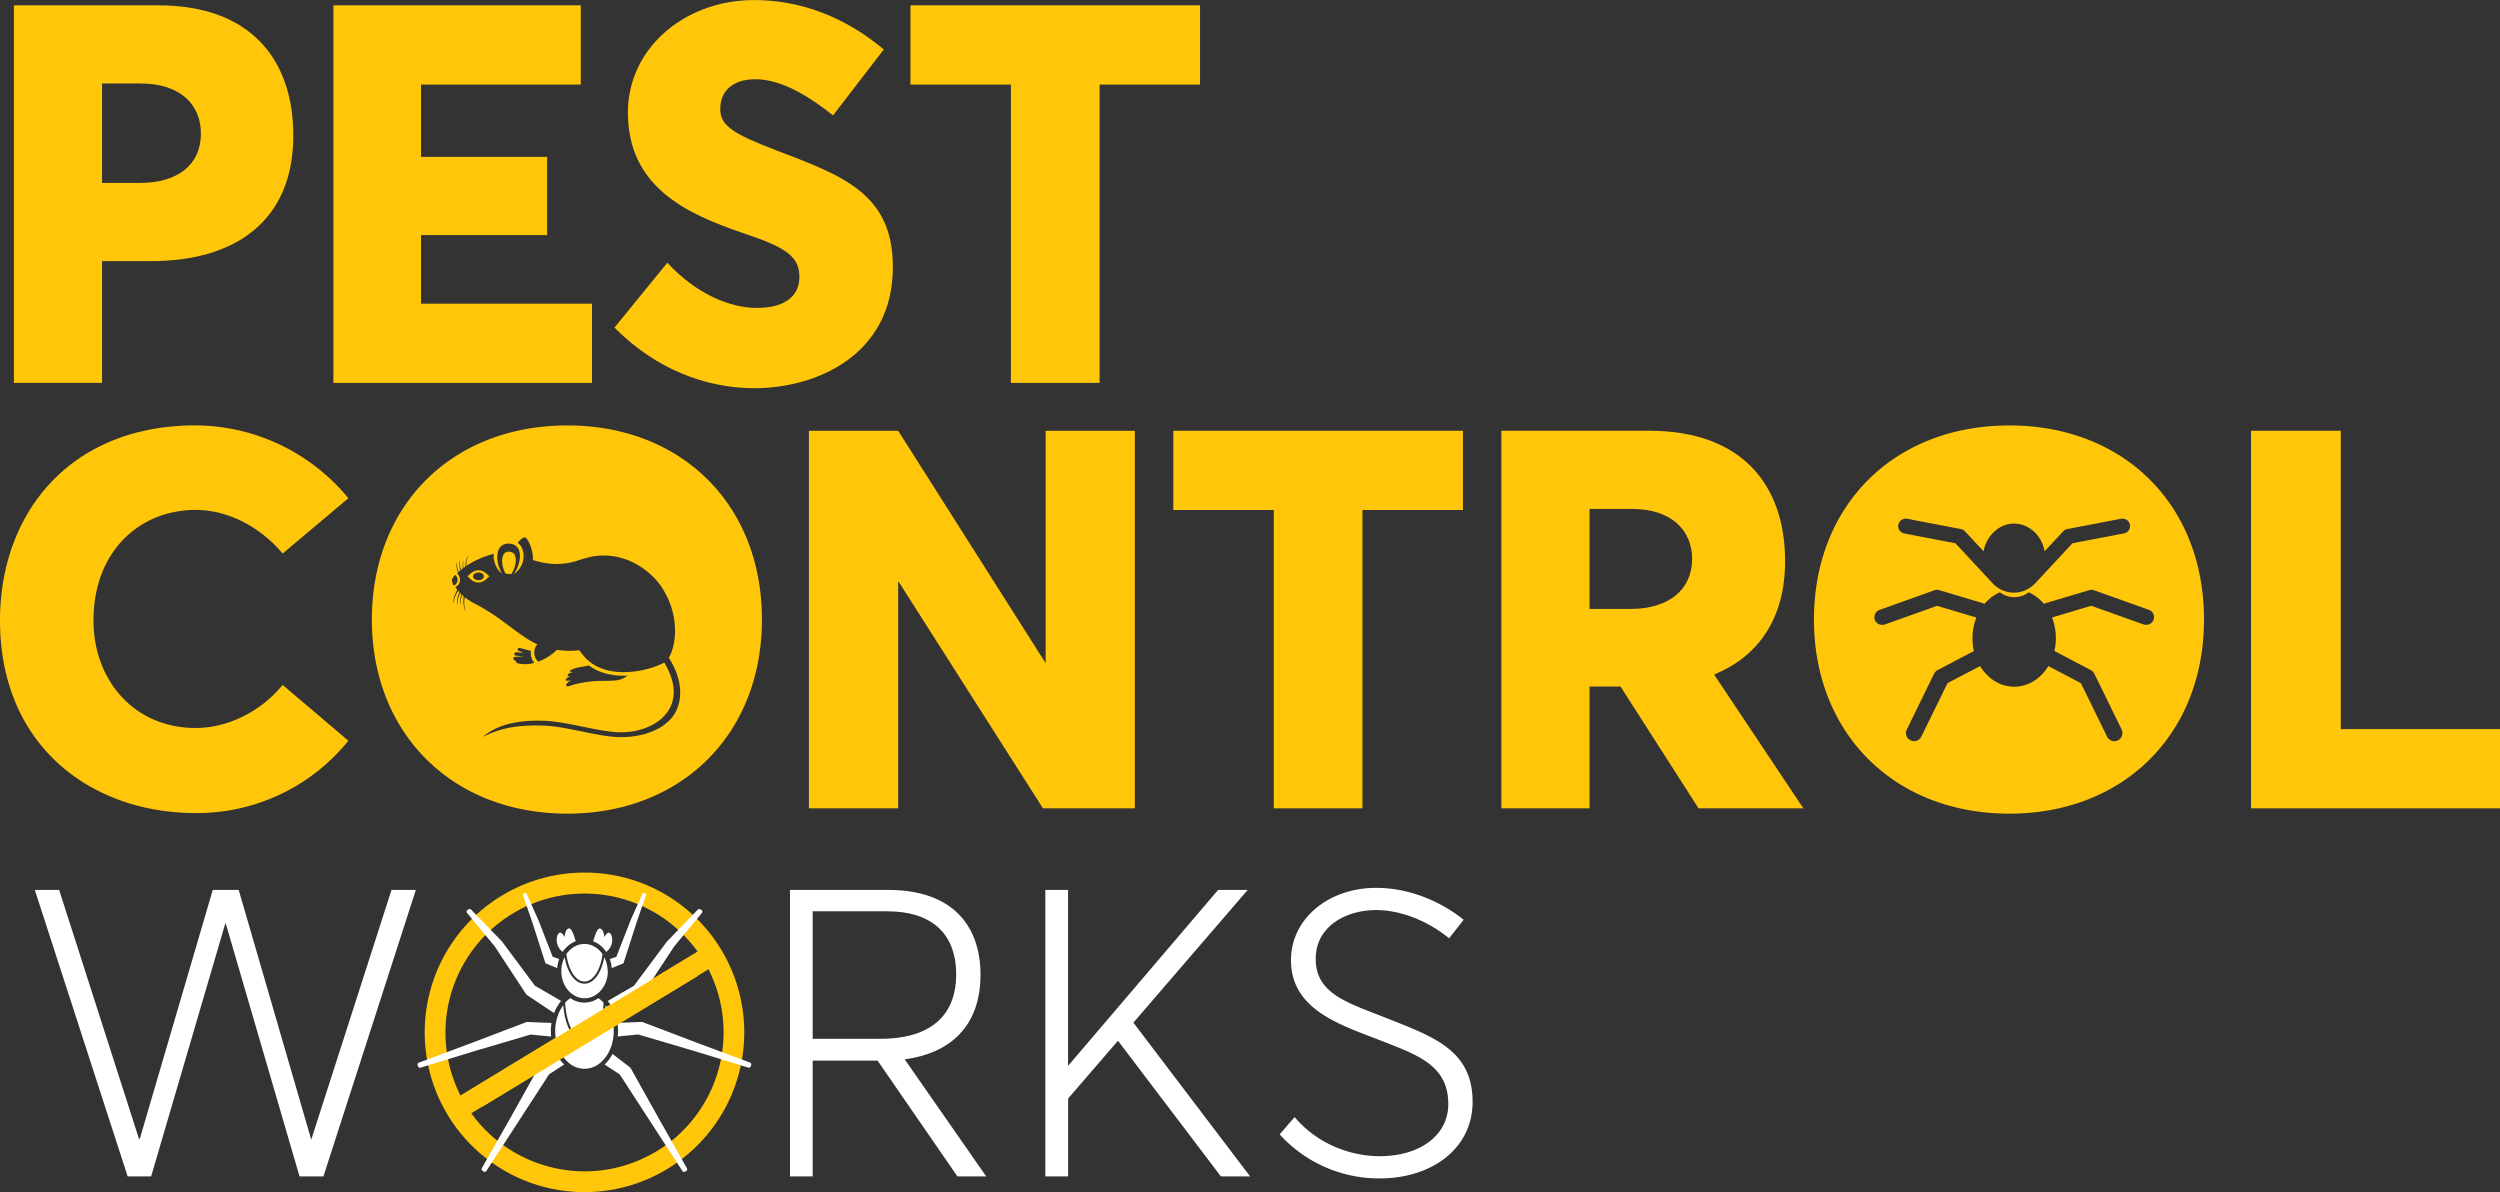
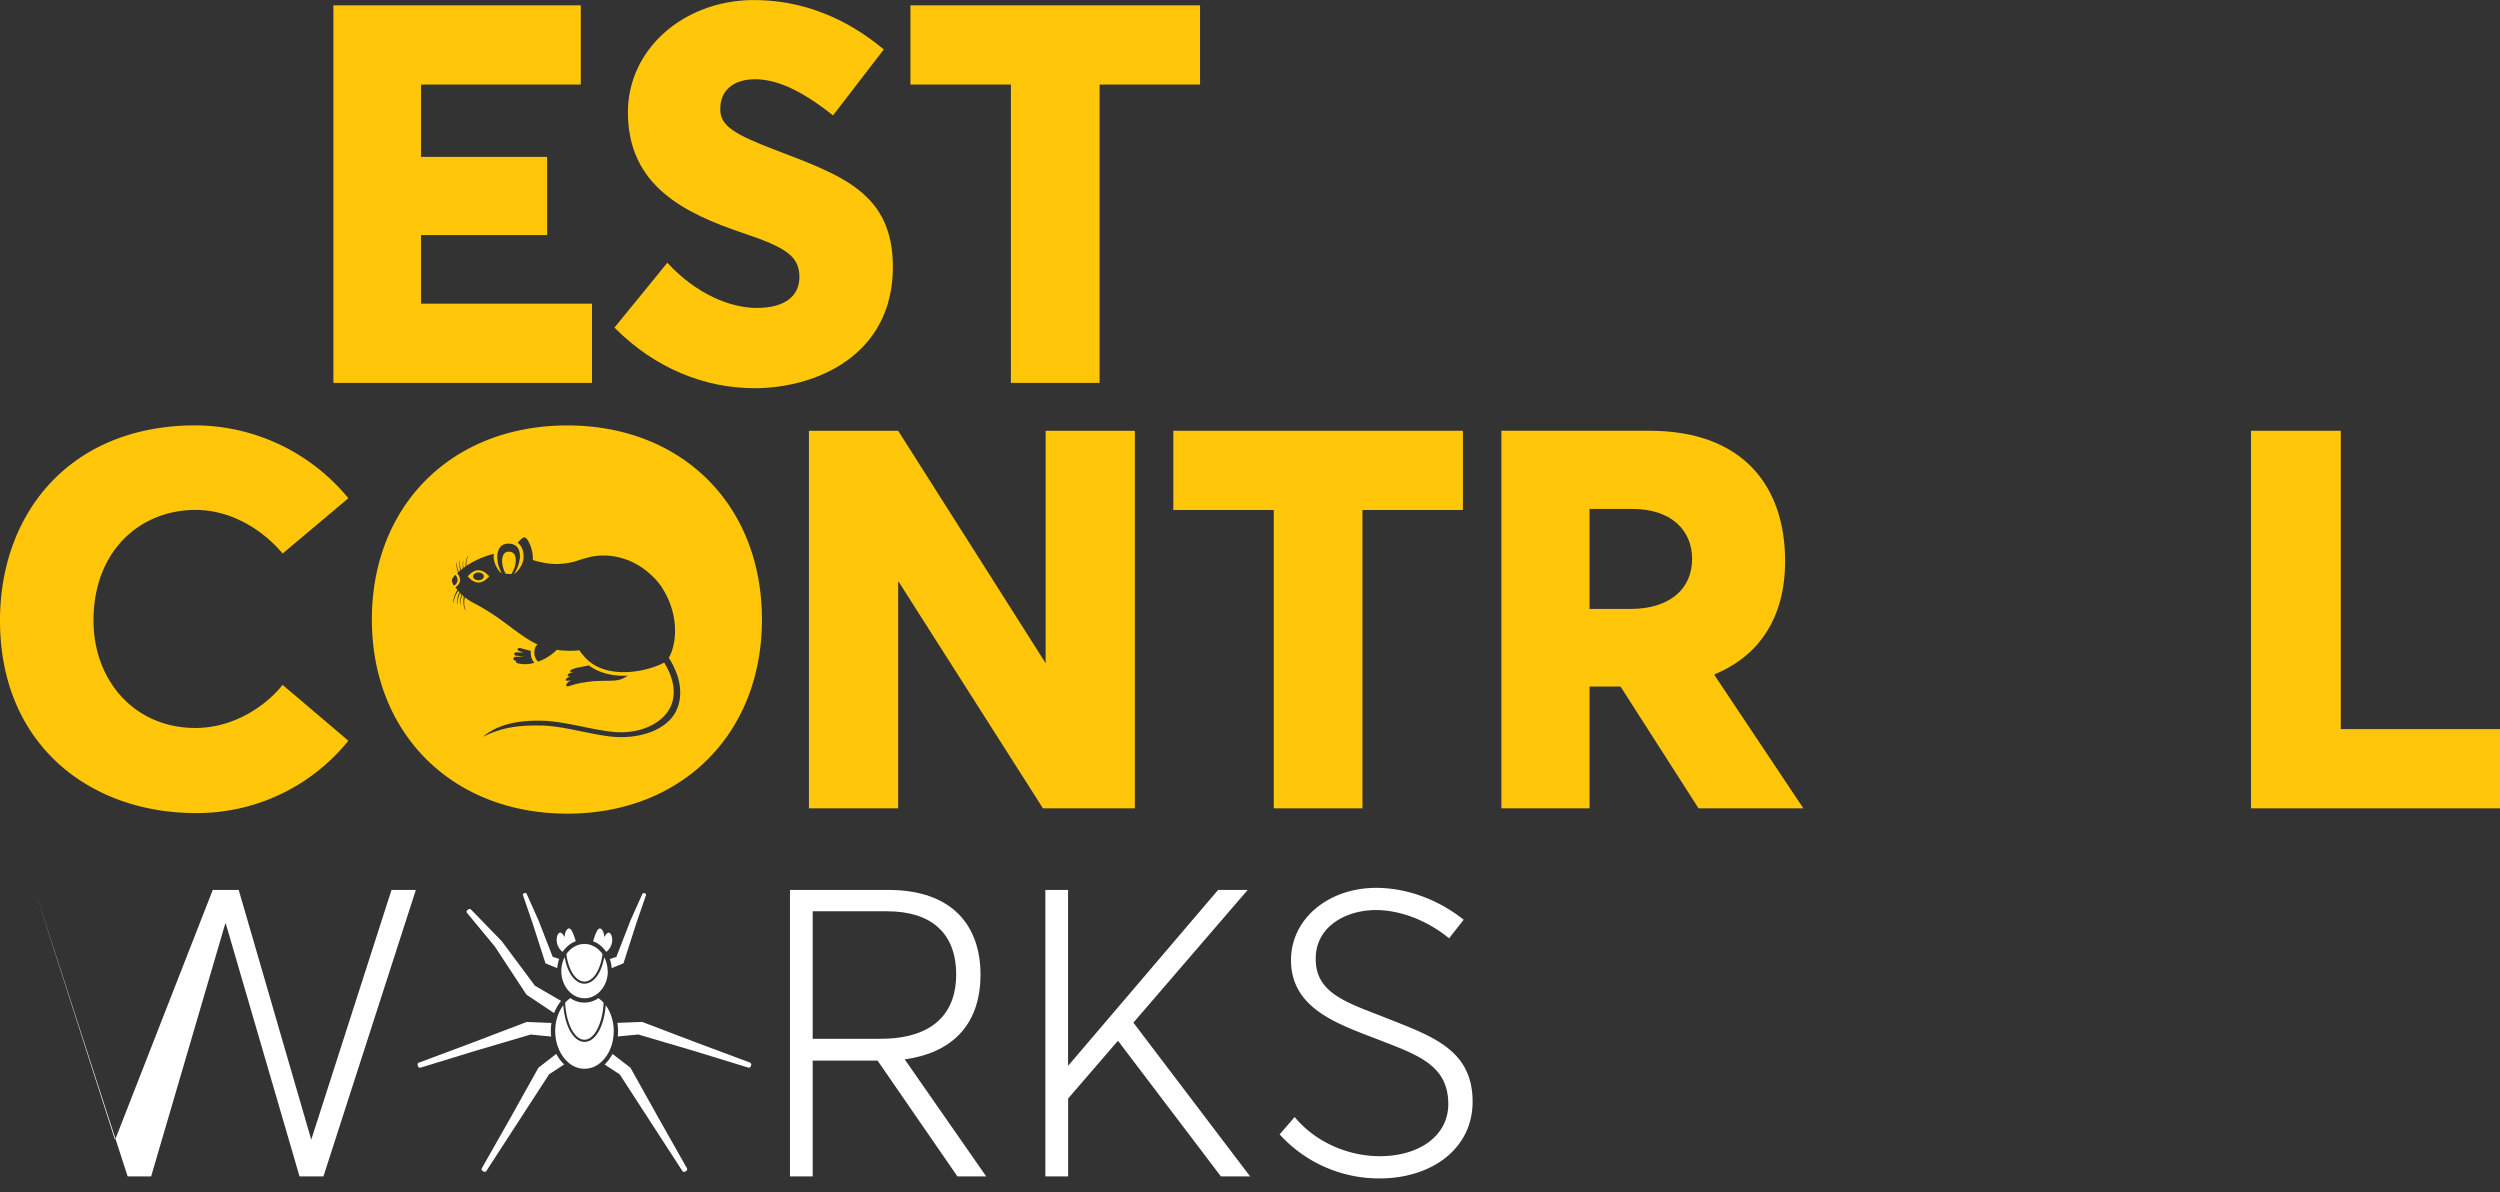
<svg xmlns="http://www.w3.org/2000/svg" id="Layer_1" data-name="Layer 1" width="1392.55" height="664.07" viewBox="0 0 1392.55 664.07">
  <rect x="0" y="0" width="1392.55" height="664.07" fill="#333333" stroke="none" />
  <defs>
    <style>
      .cls-1 {
        fill: #ffc60a;
      }

      .cls-2 {
        fill: #fff;
      }
    </style>
  </defs>
  <g>
-     <path class="cls-1" d="M330.34,325.41h27.38c47.62,0,79.16-23.11,79.16-69.91,0-41.77-23.21-72.57-75.29-72.57H281.23V393.24h49.11Zm0-98.94h21.42c22.62,0,33.64,12.15,33.64,27.85,0,17.18-12.5,27.54-34.23,27.54H330.34Z" transform="translate(-273.49 -179.96)" />
    <polygon class="cls-1" points="329.76 169.15 234.52 169.15 234.52 130.94 304.76 130.94 304.76 87.39 234.52 87.39 234.52 47.1 323.51 47.1 323.51 2.97 185.71 2.97 185.71 213.28 329.76 213.28 329.76 169.15" />
    <path class="cls-1" d="M694.91,351.48c-14.58,0-33.63-7.71-49.7-25.18l-29.46,36.14c22.91,23.1,50.89,33.76,78,33.76,33.93,0,77.09-18.06,77.09-67.53,0-41.18-28.28-50.95-65.48-65.17-23.21-8.89-31-13.63-30.65-23.11,0-10.07,7.44-16.29,19.34-16.29s25.6,5.93,43.45,20.14l28.28-36.73C744.92,190,719.92,179.67,692.24,180c-38.4.6-69,27.55-69,62.51,0,41.17,31.84,56.28,64,67.24,24.1,8,31.54,13,31.54,24.58C718.72,343.77,712.18,351.48,694.91,351.48Z" transform="translate(-273.49 -179.96)" />
    <polygon class="cls-1" points="563.09 213.28 612.5 213.28 612.5 47.1 668.45 47.1 668.45 2.97 507.14 2.97 507.14 47.1 563.09 47.1 563.09 213.28" />
    <path class="cls-1" d="M382.42,464c20.83,0,38.39,12.15,48.51,24.29l36.61-30.81a110.89,110.89,0,0,0-85.12-40.58c-69.64,0-108.93,48.58-108.93,108.71,0,69.62,50.6,107.24,108.93,107.24a108.29,108.29,0,0,0,85.12-40.29l-36.61-31.1c-11.31,13.92-29.46,24-48.51,24-34.23,0-56.85-26.66-56.85-59.84C325.57,486.85,351.47,464,382.42,464Z" transform="translate(-273.49 -179.96)" />
    <polygon class="cls-1" points="582.44 369.39 500.3 239.95 450.59 239.95 450.59 450.26 500.3 450.26 500.3 324.07 500.59 324.07 580.95 450.26 632.14 450.26 632.14 239.95 582.44 239.95 582.44 369.39" />
    <polygon class="cls-1" points="653.57 284.08 709.52 284.08 709.52 450.26 758.92 450.26 758.92 284.08 814.88 284.08 814.88 239.95 653.57 239.95 653.57 284.08" />
    <path class="cls-1" d="M1228.54,555.57c24.41-10.07,39.29-31.1,39.29-63.09,0-41.77-23.51-72.58-75.6-72.58h-82.44V630.22h49.11V562.39h17.26l43.45,67.83H1278l-49.41-74.05Zm-46.72-36.43H1158.9V463.45h23.81c22,0,33.33,12.14,33.33,27.84C1216,508.47,1203,519.14,1181.82,519.14Z" transform="translate(-273.49 -179.96)" />
    <polygon class="cls-1" points="1303.86 406.12 1303.86 239.95 1253.86 239.95 1253.86 450.26 1392.55 450.26 1392.55 406.12 1303.86 406.12" />
    <g>
      <path class="cls-1" d="M540,497.57c-3.33,0-6,3.44-6,3.44s2.7,3.45,6,3.45,6-3.45,6-3.45S543.38,497.57,540,497.57Zm0,5.6c-1.65,0-3-1-3-2.16s1.38-2.16,3-2.16,3,1,3,2.16S541.7,503.17,540,503.17Z" transform="translate(-273.49 -179.96)" />
      <path class="cls-1" d="M557.16,487.24c-2.1-.09-3.85,1.16-4,5a15.32,15.32,0,0,0,1.56,6.49q.22.43.45.81l3.09.21c.15-.22.3-.45.45-.71a14.46,14.46,0,0,0,2.08-6.45C560.93,488.72,559.27,487.34,557.16,487.24Z" transform="translate(-273.49 -179.96)" />
      <path class="cls-1" d="M589.56,416.94c-64.58,0-108.93,44.73-108.93,108.12,0,63.1,44.35,108.12,108.93,108.12,63.1,0,108.34-43.84,108.34-108.12C697.9,460.49,652.66,416.94,589.56,416.94Zm-62.48,83.22a4.06,4.06,0,0,1,1.23,3.43,3.86,3.86,0,0,1-2,2.59,6.2,6.2,0,0,1-1.09-2.93C525.24,502.43,525.93,501.35,527.08,500.16Zm122.66,76.55c-4.92,9-17.08,13.84-30.25,13.84h-.34c-6.29,0-13.69-1.55-21.55-3.15-7.56-1.55-15.38-3.14-22.05-3.28-14.29-.35-23.27,1.39-33.1,6.29,7.73-6.58,18.55-9.34,33.15-9,6.93.16,14.87,1.77,22.54,3.34s15,3.06,21,3.1h.32c12,0,22.55-5.12,26.93-13.08,4-7.16,2.93-16.06-2.92-25.76-8.57,4.73-31.3,10.18-43.57-2.31-.49-.49-.93-1-1.38-1.55a31.69,31.69,0,0,1-2.35-3,37.21,37.21,0,0,1-4.71.32,50.73,50.73,0,0,1-7.82-.55l-.5.51a27.8,27.8,0,0,1-9.93,6.07,6.83,6.83,0,0,1-1.62-2.41,7.68,7.68,0,0,1,.46-6.26c.28-.29.58-.59.84-.9-7.15-3.3-14.81-9.76-21.74-14.67a129.37,129.37,0,0,0-13-8c-.49-.23-1-.47-1.44-.73-.18-.11-.31-.16-.31-.17a29.16,29.16,0,0,1-4-2.73,15.27,15.27,0,0,0-.22,4.91c.22,1.47.69,2.61.61,2.64a6.27,6.27,0,0,1-.93-2.52,16.83,16.83,0,0,1-.07-5.53l-.8-.71a10.87,10.87,0,0,0-.84,3,14.68,14.68,0,0,0,0,2.72,6.48,6.48,0,0,1-.32-2.66,13.92,13.92,0,0,1,.73-3.47c-.24-.22-.47-.45-.69-.67a13.62,13.62,0,0,0-1.45,3.91,27.16,27.16,0,0,0-.21,2.72,6.32,6.32,0,0,1-.11-2.69,15.58,15.58,0,0,1,1.32-4.44c-.22-.26-.46-.5-.67-.75a13.89,13.89,0,0,0-2.12,4.23c-.43,1.45-.47,2.69-.54,2.69a6.32,6.32,0,0,1,.16-2.69,17.19,17.19,0,0,1,2-4.81,18.25,18.25,0,0,1-1.06-1.51,5.05,5.05,0,0,0,2.54-3.3,5.29,5.29,0,0,0-1.59-4.37c.15-.16.36-.33.52-.48a14.49,14.49,0,0,1-.91-3.58,4.94,4.94,0,0,1,.15-2.22,20.88,20.88,0,0,0,.15,2.26,11.49,11.49,0,0,0,1,3.15l.84-.77a12.89,12.89,0,0,1-.56-3.54,5.22,5.22,0,0,1,.38-2.21,21.94,21.94,0,0,0-.12,2.27,11.79,11.79,0,0,0,.73,3.17c.32-.27.65-.52,1-.79a11.45,11.45,0,0,1-.11-2.27,5.13,5.13,0,0,1,.54-2.15,10.63,10.63,0,0,0-.3,2.22,9.51,9.51,0,0,0,.22,1.93c.34-.25.71-.5,1.1-.75a14,14,0,0,1,.61-4.27,5.41,5.41,0,0,1,1-2c.06,0-.45.93-.76,2.12a12.32,12.32,0,0,0-.36,3.76,48.67,48.67,0,0,1,15.31-6.72c0,.46-.09.95-.11,1.48-.11,3.15,2.18,7.94,4.58,9.47a19.65,19.65,0,0,1-2.57-9.4c.23-5.57,3.11-7.38,6.62-7.23s6.25,2.15,6,7.71a19.36,19.36,0,0,1-3.45,9.38c2.71-1.87,5.33-5.51,5.48-9.3s-1-6.64-3.28-8.27c1.53-1.88,3.08-3.11,3.9-3,1.86.27,4.93,7.21,4.54,12.61a54.46,54.46,0,0,0,7.54,1.76,38.08,38.08,0,0,0,5.72.45,41.24,41.24,0,0,0,10.53-1.5,81.57,81.57,0,0,1,9.12-2.63,35.88,35.88,0,0,1,17.44,1.1c11.42,3.39,18.89,12.14,21.08,15.37.6.89,1.12,1.77,1.64,2.66,9,15.33,6.54,31,2.65,37.18C654.77,560.07,652.92,570.93,649.74,576.71Zm-88.81-31.54c-.58-.07-1-.38-.94-1a1.07,1.07,0,0,1,1.23-.86l4,.15-2.65-.89a.89.89,0,0,1-.69-1.16c.3-.86,1.62-.44,2.18-.25l5.14,1.37a9.13,9.13,0,0,0,.51,4.28,8.92,8.92,0,0,0,1.43,2.34l-.37.14h-.15a16.78,16.78,0,0,1-8.66.14,1.07,1.07,0,0,1-1.06-1.08.89.89,0,0,1,.07-.4h-.43a1.07,1.07,0,0,1,0-2.14l4.77-.2ZM590,556.63a1,1,0,0,1-.24-.19c-.34-.45.39-1.45,2.18-1.94a7,7,0,0,1,1.41-.24l-1.13,0c-.75,0-1-.05-1.21-.33-.41-.6,2.16-1.78,5.47-2.33,1.74-.32,3.15-.6,5-1,5.07,3.77,11.71,5.77,19.48,5.77.71,0,1.42,0,2.13-.08a13.14,13.14,0,0,1-7.18,2.73c-3.11.3-9.24,0-13.82.6-1.75.22-3.44.49-5,.72-1.21.33-2.53.54-3.69.89-3.33,1-3.83,1.31-4.35.8-.25-.25-.19-.76.18-1.31a5,5,0,0,1,2.54-1.77c-2.2.17-2.69.43-3.06-.1-.17-.29,0-.75.63-1.22a6.34,6.34,0,0,1,2.89-1A7,7,0,0,1,590,556.63Z" transform="translate(-273.49 -179.96)" />
    </g>
-     <path class="cls-1" d="M1392.83,416.94c-64.58,0-108.93,44.73-108.93,108.12,0,63.1,44.35,108.12,108.93,108.12,63.1,0,108.33-43.84,108.33-108.12C1501.16,460.49,1455.93,416.94,1392.83,416.94Zm-61.93,55.3a4.19,4.19,0,0,1,4.11-3.38,3.78,3.78,0,0,1,.75.05l30,5.75a4,4,0,0,1,2.28,1.28l10.34,11.1c1.59-8.78,8.7-15.42,17-15.42s15.44,6.64,17,15.42l10.42-11.2a4,4,0,0,1,2.21-1.18l30-5.75a3.69,3.69,0,0,1,.74-.05,4.14,4.14,0,0,1,.77,8.22l-28.64,5.49-19.67,21.14a18,18,0,0,1-3.93,3.58,15.93,15.93,0,0,1-18,0,18.67,18.67,0,0,1-3.92-3.58l-19.65-21.14-28.67-5.49A4.16,4.16,0,0,1,1330.9,472.24ZM1469,528a4.53,4.53,0,0,1-1.48-.21l-29.15-10.41-21.87,6.54a32,32,0,0,1,2.15,11.45,30.86,30.86,0,0,1-.83,7.19l20.34,10.68a4.48,4.48,0,0,1,1.89,1.94l15.24,31.13a4.83,4.83,0,0,1,.19,3.45,4.42,4.42,0,0,1-2.31,2.58,4.18,4.18,0,0,1-2,.48,4.46,4.46,0,0,1-4-2.55l-14.59-29.79-18.13-9.5c-4.38,7.2-11.35,11.48-19,11.48s-14.61-4.28-19-11.48l-18.16,9.5-14.59,29.79a4.52,4.52,0,0,1-4,2.55,4.16,4.16,0,0,1-2-.48,4.41,4.41,0,0,1-2.3-2.58,4.58,4.58,0,0,1,.21-3.45l15.25-31.13a4.54,4.54,0,0,1,2-2l20.15-10.58a33.16,33.16,0,0,1-.82-7.19,31,31,0,0,1,2.2-11.45l-21.9-6.54-29.17,10.41a4.06,4.06,0,0,1-1.4.21,4.36,4.36,0,0,1-4.11-2.83,4.44,4.44,0,0,1,.18-3.32,4.27,4.27,0,0,1,2.44-2.2L1351,508.75a4.6,4.6,0,0,1,2.76-.06l25.24,7.56a23.36,23.36,0,0,1,7.67-6l.77-.38.77.51a13,13,0,0,0,7.26,2.24,13.16,13.16,0,0,0,7.32-2.24l.72-.51.79.38a23.14,23.14,0,0,1,7.61,6l25.46-7.6a4.2,4.2,0,0,1,2.6.1l30.47,10.88A4.3,4.3,0,0,1,1469,528Z" transform="translate(-273.49 -179.96)" />
  </g>
  <g>
-     <path class="cls-2" d="M505.13,675.66,453.65,835.22H440.33l-41.1-140.91H399L357.68,835.22H344.59L292.88,675.66h13.55l44.48,138.66h.45L392,675.66h14.45l40.41,139.11,44.71-139.11Z" transform="translate(-273.49 -179.96)" />
+     <path class="cls-2" d="M505.13,675.66,453.65,835.22H440.33l-41.1-140.91H399L357.68,835.22H344.59L292.88,675.66l44.48,138.66h.45L392,675.66h14.45l40.41,139.11,44.71-139.11Z" transform="translate(-273.49 -179.96)" />
    <path class="cls-2" d="M806.78,835.22l-44.48-64.5H726.17v64.5H713.53V675.66h54.64c36.12,0,51.48,20.22,51.48,47.19,0,29-17.16,43.82-42.22,47.19l45.38,65.18Zm-80.61-76.64h37.71c30.71,0,42.22-15.5,42.22-35.73,0-23.6-14.45-35.28-38.38-35.28H726.17Z" transform="translate(-273.49 -179.96)" />
    <path class="cls-2" d="M896,759.93l-27.54,31.91v43.38H855.77V675.66h12.65v97.76h.22L952,675.66h16.48l-63.67,73.93,65,85.63H953.54l-57.12-75.29Z" transform="translate(-273.49 -179.96)" />
    <path class="cls-2" d="M986.28,811.84l8.35-9.66c12,14.38,30.26,21.8,47.42,21.8,22.13,0,38.16-11.46,38.16-29,0-22.25-17.84-27.64-40.19-36.41-22.36-8.54-47.42-17.3-47.42-43.82,0-22.92,20.77-40.23,47.42-40.23,16.48,0,34.09,6.07,48.77,17.76l-8.13,10.33c-12.64-10.33-27.77-15.73-40.64-15.73-16.94,0-33.64,9.22-33.64,27-.23,19.33,17.38,24.5,37.93,32.59,26.42,10.56,49.45,17.75,49.45,47.19,0,26.29-23,42.7-51.71,42.7A74.76,74.76,0,0,1,986.28,811.84Z" transform="translate(-273.49 -179.96)" />
    <g>
-       <path class="cls-1" d="M598.88,666a89,89,0,1,0,76.26,42.82A88.73,88.73,0,0,0,598.88,666ZM529.94,790.2l-1.4-3.08A77.46,77.46,0,0,1,660,707.29l2.09,2.67Zm109.3,31a77.14,77.14,0,0,1-40.06,11.22A78.1,78.1,0,0,1,538,802.74L536,800.08l132.18-80.24,1.4,3.08A77.46,77.46,0,0,1,639.24,821.24Z" transform="translate(-273.49 -179.96)" />
      <path class="cls-2" d="M549.1,707.16,566.73,734l15.4,10.27a23.8,23.8,0,0,1,3.91-6.77l-14.58-8.47-18.37-24.67L536,686.73a1.11,1.11,0,0,0-1.53-.25l-.6.41a1.11,1.11,0,0,0-.28,1.52Z" transform="translate(-273.49 -179.96)" />
      <path class="cls-2" d="M570,693.74l7.33,22.8,6.55,2.69a19.81,19.81,0,0,1,1.1-5.12l-3.63-1.17-7.94-20.41-6.56-14.67a.84.84,0,0,0-1.05-.48l-.51.18a.83.83,0,0,0-.51,1Z" transform="translate(-273.49 -179.96)" />
      <path class="cls-2" d="M586.89,710.18,587,710a17.22,17.22,0,0,1,1.89-2.25l.25-.26a15,15,0,0,1,4.43-3l.65-.25c-.16-.46-.29-.91-.45-1.41-1.15-3.42-2.2-6.15-3.67-5.66-1.08.36-2.08,2.39-2.07,4.8-1-1.77-2-2.87-2.94-2.41-1.39.68-2.25,4.34-.68,7.59A8.35,8.35,0,0,0,586.89,710.18Z" transform="translate(-273.49 -179.96)" />
      <path class="cls-2" d="M580.49,757.33a30.24,30.24,0,0,1-.18-3,29,29,0,0,1,.37-4.57l-13.8-.55-30.13,11.48-29.94,11.18a1.11,1.11,0,0,0-.67,1.4l.23.68a1.13,1.13,0,0,0,1.39.71l30.56-9.37,30.73-9.07Z" transform="translate(-273.49 -179.96)" />
      <path class="cls-2" d="M573.4,774.71l-15.72,28.16L541.9,830.66a1.11,1.11,0,0,0,.39,1.5l.62.38a1.12,1.12,0,0,0,1.51-.35l17.41-26.81,17.51-27,8.41-5.5a22.1,22.1,0,0,1-4.39-5.9Z" transform="translate(-273.49 -179.96)" />
      <path class="cls-2" d="M590.81,709.23l-.21.22a13.69,13.69,0,0,0-1.62,1.93c.06.48.13,1,.2,1.43,1.31,8,5.22,13.88,9.85,13.89s8.55-5.86,9.86-13.89c.07-.47.14-.95.2-1.43a14.39,14.39,0,0,0-1.62-1.93c-.07-.07-.14-.15-.22-.22a12.47,12.47,0,0,0-3.71-2.51,11.05,11.05,0,0,0-9,0A12.52,12.52,0,0,0,590.81,709.23Z" transform="translate(-273.49 -179.96)" />
      <path class="cls-2" d="M640.39,802.87l-15.72-28.16-10-7.69a22.31,22.31,0,0,1-4.39,5.9l8.41,5.5,17.51,27,17.4,26.81a1.13,1.13,0,0,0,1.52.35l.62-.38a1.12,1.12,0,0,0,.39-1.5Z" transform="translate(-273.49 -179.96)" />
      <path class="cls-2" d="M691.26,771.84l-29.94-11.18-30.13-11.48-13.81.55a29.05,29.05,0,0,1,.38,4.57,27.66,27.66,0,0,1-.19,3L629,756.19l30.73,9.07,30.56,9.37a1.12,1.12,0,0,0,1.38-.71l.24-.68A1.11,1.11,0,0,0,691.26,771.84Z" transform="translate(-273.49 -179.96)" />
      <path class="cls-2" d="M608.92,707.5l.25.26a16.47,16.47,0,0,1,1.89,2.25l.12.17a8.45,8.45,0,0,0,2.48-3c1.57-3.25.71-6.91-.68-7.59-1-.46-1.92.64-2.94,2.41,0-2.41-1-4.44-2.07-4.8-1.47-.49-2.53,2.24-3.67,5.66-.16.5-.3.95-.44,1.41l.64.25A14.85,14.85,0,0,1,608.92,707.5Z" transform="translate(-273.49 -179.96)" />
      <path class="cls-2" d="M614.22,719.23l6.55-2.69,7.33-22.8,5.22-15.14a.83.83,0,0,0-.51-1l-.51-.18a.84.84,0,0,0-1,.48l-6.56,14.67-7.94,20.41-3.64,1.17A19.41,19.41,0,0,1,614.22,719.23Z" transform="translate(-273.49 -179.96)" />
-       <path class="cls-2" d="M612,737.53a23.34,23.34,0,0,1,3.91,6.77L631.34,734,649,707.16l15.53-18.75a1.11,1.11,0,0,0-.29-1.52l-.6-.41a1.11,1.11,0,0,0-1.53.25L645,704.39,626.6,729.06Z" transform="translate(-273.49 -179.96)" />
      <path class="cls-2" d="M599,759.11c5.56,0,10.13-9,10.71-20.6a16.88,16.88,0,0,0-2.92-2.58c-.37.25-.74.53-1.14.75a13.6,13.6,0,0,1-13.31,0c-.4-.22-.77-.5-1.15-.75a17.2,17.2,0,0,0-2.91,2.58C588.89,750.08,593.47,759.1,599,759.11Z" transform="translate(-273.49 -179.96)" />
      <path class="cls-2" d="M611.93,720.17a16.53,16.53,0,0,0-1.1-5.33,18.65,18.65,0,0,0-.79-1.69c-1.47,8.82-5.88,14.74-11,14.75s-9.54-5.93-11-14.75a18.65,18.65,0,0,0-.79,1.69,16.8,16.8,0,0,0-1.09,5.33c0,.24,0,.48,0,.72,0,6.06,3.06,11.26,7.45,13.68a11.14,11.14,0,0,0,11,0c4.39-2.42,7.45-7.62,7.45-13.68C612,720.65,611.93,720.41,611.93,720.17Z" transform="translate(-273.49 -179.96)" />
      <path class="cls-2" d="M615.14,757.57a26.93,26.93,0,0,0,.22-3.27,26.29,26.29,0,0,0-.38-4.48,25.13,25.13,0,0,0-1.09-4.16,21.87,21.87,0,0,0-3-5.75c-.91,11.89-5.77,20.4-11.81,20.4s-10.92-8.51-11.82-20.4a21.89,21.89,0,0,0-3.05,5.75,25.11,25.11,0,0,0-1.08,4.16,26.29,26.29,0,0,0-.38,4.48,26.93,26.93,0,0,0,.22,3.27,24.57,24.57,0,0,0,2.36,8,19.54,19.54,0,0,0,4.52,6,13.35,13.35,0,0,0,18.45,0,19.54,19.54,0,0,0,4.52-6A24.57,24.57,0,0,0,615.14,757.57Z" transform="translate(-273.49 -179.96)" />
-       <path class="cls-1" d="M656.12,713.77,535.94,786.71a70.73,70.73,0,0,0,6,9.88l120.17-72.94A70.66,70.66,0,0,0,656.12,713.77Z" transform="translate(-273.49 -179.96)" />
    </g>
  </g>
</svg>